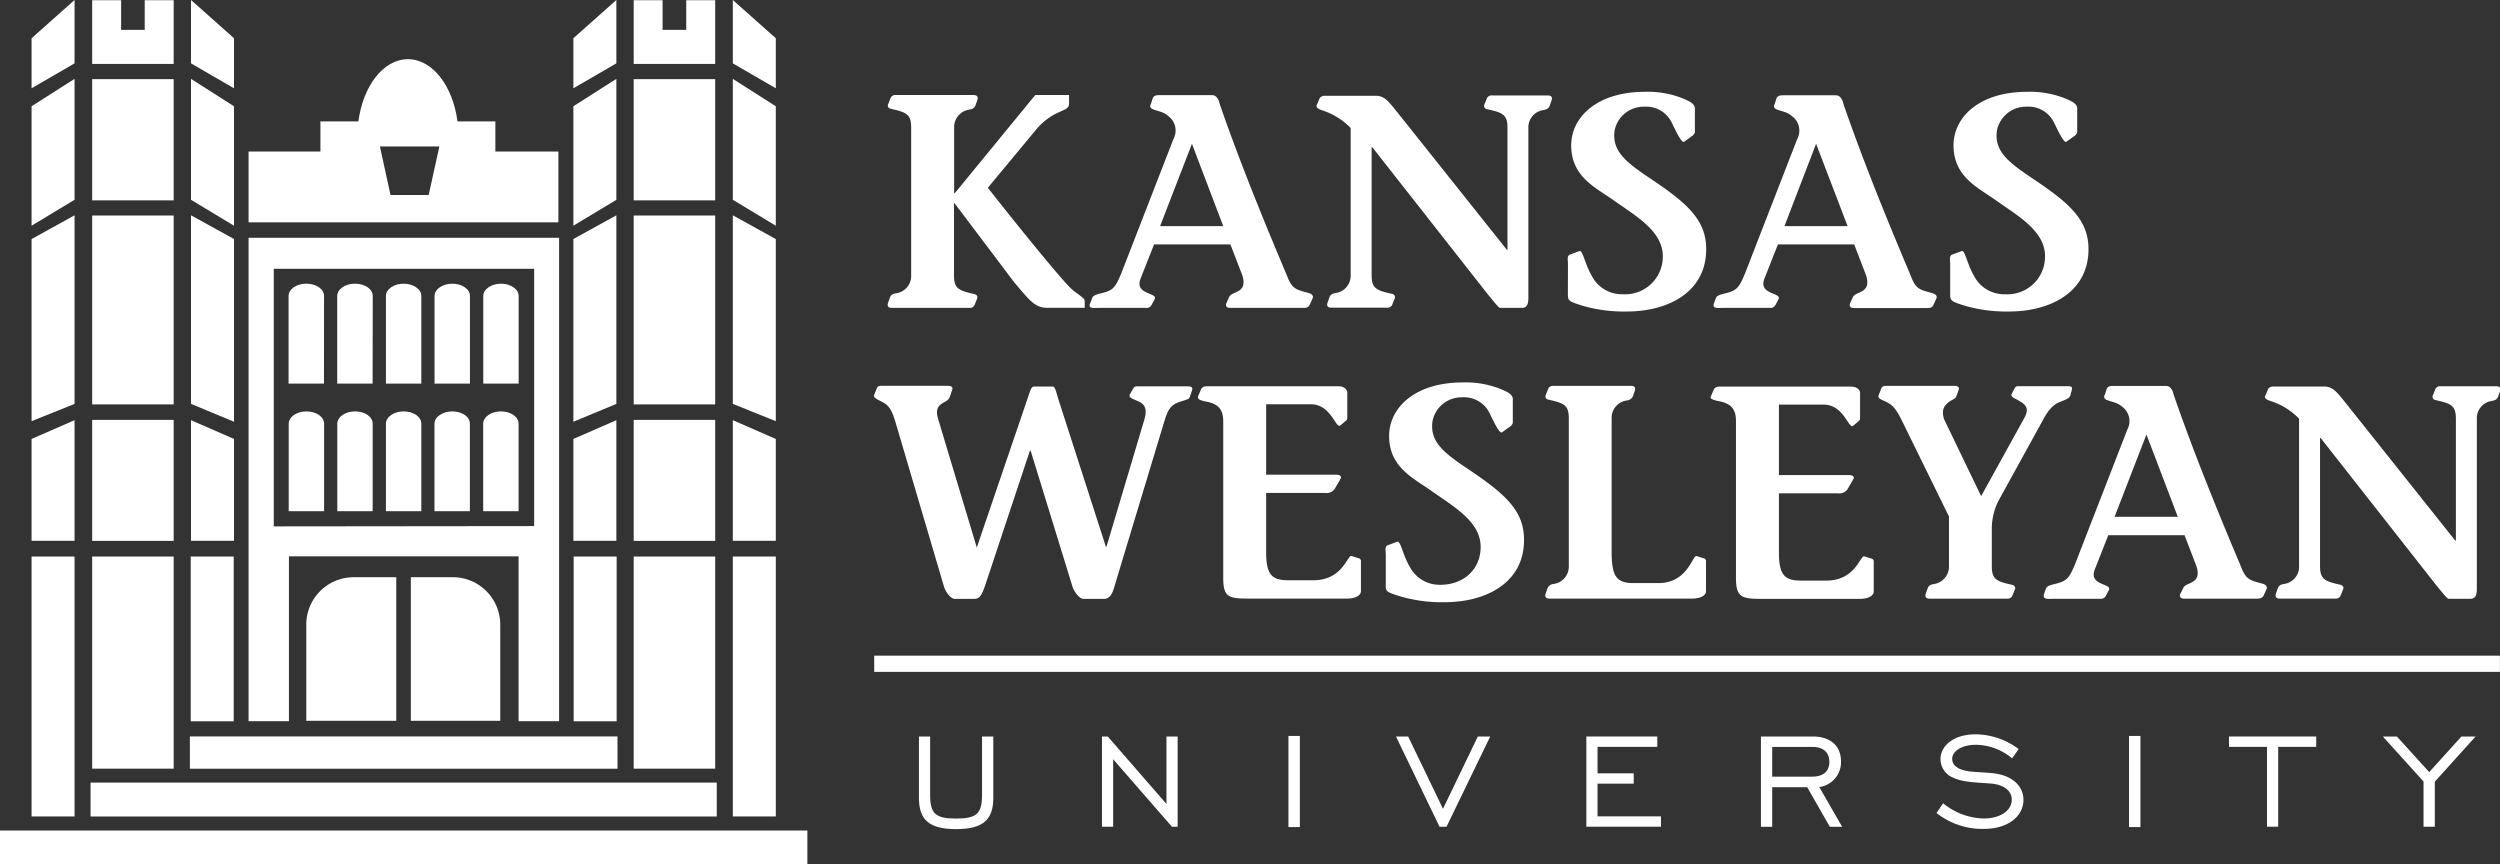
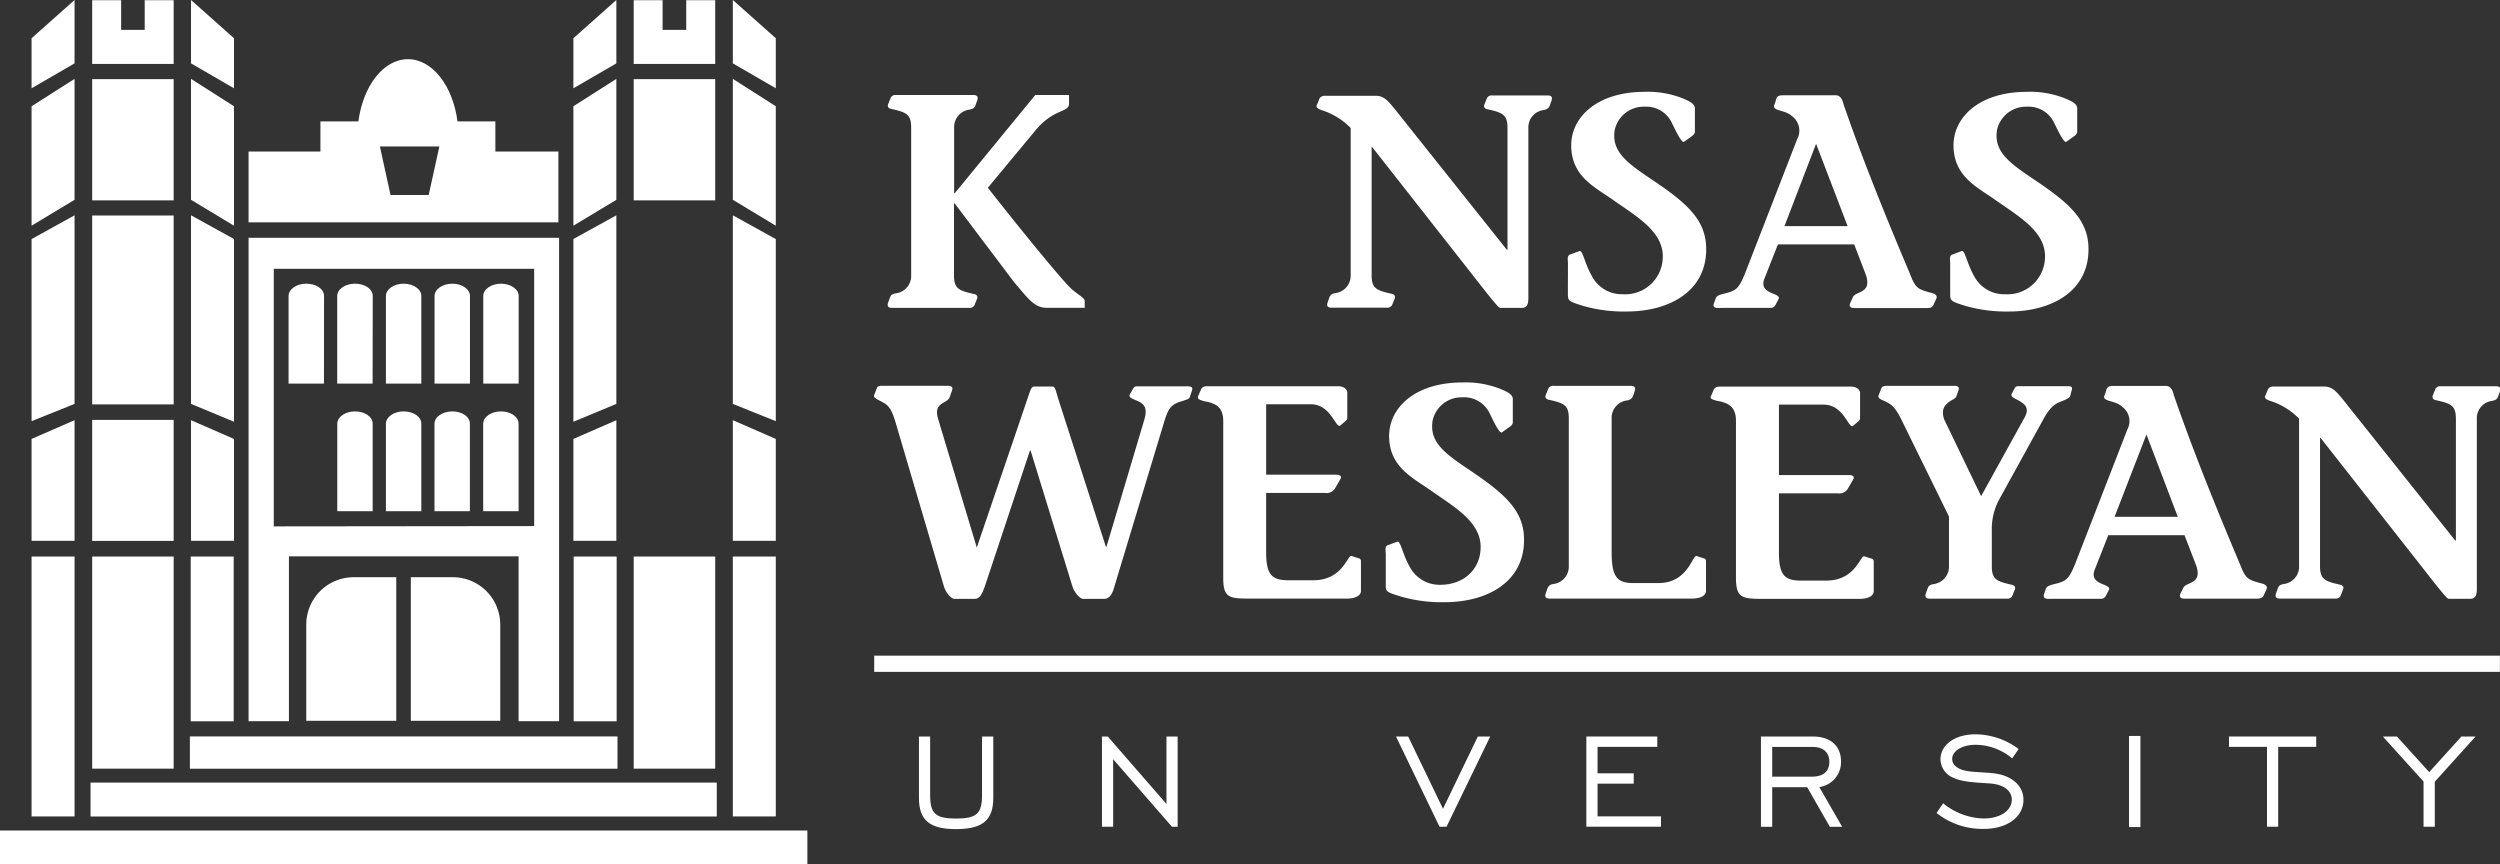
<svg xmlns="http://www.w3.org/2000/svg" id="Layer_1" data-name="Layer 1" viewBox="0 0 353.12 122.07">
  <rect x="0" y="0" width="353.12" height="122.07" fill="#333333" stroke="none" />
  <rect y="117.31" width="114.04" height="4.76" style="fill:#fff" />
  <rect x="12.79" y="110.54" width="88.45" height="4.79" style="fill:#fff" />
  <rect x="4.46" y="78.61" width="6.07" height="36.71" style="fill:#fff" />
  <rect x="13.02" y="78.61" width="11.51" height="29.96" style="fill:#fff" />
  <rect x="26.94" y="78.61" width="6.07" height="23.27" style="fill:#fff" />
  <polygon points="10.53 59.35 4.46 62 4.46 76.39 10.53 76.39 10.53 59.35" style="fill:#fff" />
  <polygon points="33.05 62 26.98 59.35 26.98 76.39 33.05 76.39 33.05 62" style="fill:#fff" />
  <polygon points="10.53 30.41 4.46 33.77 4.46 59.49 10.53 57.05 10.53 30.41" style="fill:#fff" />
  <polygon points="33.05 33.76 26.98 30.41 26.98 57.05 33.05 59.57 33.05 33.76" style="fill:#fff" />
  <rect x="13.02" y="30.44" width="11.51" height="26.68" style="fill:#fff" />
  <rect x="13.02" y="59.31" width="11.51" height="17.09" style="fill:#fff" />
  <polygon points="10.53 11.14 4.46 15.01 4.46 31.88 10.53 28.22 10.53 11.14" style="fill:#fff" />
  <polygon points="33.05 15.01 26.98 11.14 26.98 28.22 33.05 31.88 33.05 15.01" style="fill:#fff" />
  <rect x="13.02" y="11.18" width="11.51" height="17.12" style="fill:#fff" />
  <polygon points="10.53 0 4.46 5.4 4.46 12.47 10.53 8.95 10.53 0" style="fill:#fff" />
  <polygon points="33.05 5.4 26.98 0 26.98 8.95 33.05 12.47 33.05 5.4" style="fill:#fff" />
  <polygon points="24.53 0.03 20.44 0.03 20.44 4.22 17.11 4.22 17.11 0.03 13.02 0.03 13.02 9.03 24.53 9.03 24.53 0.03" style="fill:#fff" />
  <rect x="103.51" y="78.61" width="6.07" height="36.71" style="fill:#fff" />
  <rect x="89.51" y="78.61" width="11.51" height="29.96" style="fill:#fff" />
  <rect x="81.03" y="78.61" width="6.07" height="23.27" style="fill:#fff" />
  <polygon points="109.58 62 103.51 59.35 103.51 76.39 109.58 76.39 109.58 62" style="fill:#fff" />
  <polygon points="87.06 59.35 80.99 62 80.99 76.39 87.06 76.39 87.06 59.35" style="fill:#fff" />
  <polygon points="109.58 33.77 103.51 30.41 103.51 57.05 109.58 59.49 109.58 33.77" style="fill:#fff" />
  <polygon points="87.06 30.41 80.99 33.76 80.99 59.57 87.06 57.05 87.06 30.41" style="fill:#fff" />
-   <rect x="89.51" y="30.44" width="11.51" height="26.68" style="fill:#fff" />
-   <rect x="89.51" y="59.31" width="11.51" height="17.09" style="fill:#fff" />
  <polygon points="109.58 15.01 103.51 11.14 103.51 28.22 109.58 31.88 109.58 15.01" style="fill:#fff" />
  <polygon points="87.06 11.14 80.99 15.01 80.99 31.88 87.06 28.22 87.06 11.14" style="fill:#fff" />
  <rect x="89.51" y="11.18" width="11.51" height="17.12" style="fill:#fff" />
  <polygon points="109.58 5.4 103.51 0 103.51 8.95 109.58 12.47 109.58 5.4" style="fill:#fff" />
  <polygon points="87.06 0 80.99 5.4 80.99 12.47 87.06 8.95 87.06 0" style="fill:#fff" />
  <polygon points="101.02 0.03 96.93 0.03 96.93 4.22 93.59 4.22 93.59 0.03 89.51 0.03 89.51 9.03 101.02 9.03 101.02 0.03" style="fill:#fff" />
  <rect x="26.82" y="104.02" width="60.4" height="4.56" style="fill:#fff" />
  <path d="M166.29,227.31v13.63H179V220.66H173A6.7,6.7,0,0,0,166.29,227.31Z" transform="translate(-123.03 -139.13)" style="fill:#fff" />
  <path d="M181.06,220.66v20.28h12.63V227.31a6.7,6.7,0,0,0-6.76-6.65Z" transform="translate(-123.03 -139.13)" style="fill:#fff" />
  <path d="M202,241V172.72H158.14V241h5.7V217.71h32.44V241Zm-40.3-27.52V177.1h36.78v36.34Z" transform="translate(-123.03 -139.13)" style="fill:#fff" />
-   <path d="M166.31,197.24c-1.38,0-2.5.78-2.5,1.74v12.36h5V199C168.82,198,167.7,197.24,166.31,197.24Z" transform="translate(-123.03 -139.13)" style="fill:#fff" />
  <path d="M173.18,197.24c-1.39,0-2.51.78-2.51,1.74v12.36h5V199C175.69,198,174.56,197.24,173.18,197.24Z" transform="translate(-123.03 -139.13)" style="fill:#fff" />
  <path d="M180.05,197.24c-1.39,0-2.51.78-2.51,1.74v12.36h5V199C182.56,198,181.43,197.24,180.05,197.24Z" transform="translate(-123.03 -139.13)" style="fill:#fff" />
  <path d="M186.92,197.24c-1.39,0-2.52.78-2.52,1.74v12.36h5V199C189.42,198,188.3,197.24,186.92,197.24Z" transform="translate(-123.03 -139.13)" style="fill:#fff" />
  <path d="M193.78,197.24c-1.38,0-2.5.78-2.5,1.74v12.36h5V199C196.29,198,195.17,197.24,193.78,197.24Z" transform="translate(-123.03 -139.13)" style="fill:#fff" />
  <path d="M168.8,180.94c0-1-1.12-1.74-2.51-1.74s-2.5.78-2.5,1.74v12.37h5Z" transform="translate(-123.03 -139.13)" style="fill:#fff" />
  <path d="M175.68,180.94c0-1-1.13-1.74-2.51-1.74s-2.51.78-2.51,1.74v12.37h5Z" transform="translate(-123.03 -139.13)" style="fill:#fff" />
  <path d="M180.05,179.2c-1.39,0-2.51.78-2.51,1.74v12.37h5V180.94C182.56,180,181.43,179.2,180.05,179.2Z" transform="translate(-123.03 -139.13)" style="fill:#fff" />
  <path d="M186.93,179.2c-1.39,0-2.52.78-2.52,1.74v12.37h5V180.94C189.43,180,188.31,179.2,186.93,179.2Z" transform="translate(-123.03 -139.13)" style="fill:#fff" />
  <path d="M193.8,179.2c-1.38,0-2.51.78-2.51,1.74v12.37h5V180.94C196.31,180,195.18,179.2,193.8,179.2Z" transform="translate(-123.03 -139.13)" style="fill:#fff" />
  <path d="M201.9,160.53H193v-4.25h-5.35c-.65-5-3.53-8.79-7-8.79s-6.34,3.78-7,8.79h-5.36v4.25H158.14v10H201.9Zm-18.32,6.14h-5.39l-1.5-6.85h8.4Z" transform="translate(-123.03 -139.13)" style="fill:#fff" />
  <path d="M249.54,180.56c-.3.08-.64.13-.81.6l-.26.73c-.21.64.21.73.56.73h10.9a.76.76,0,0,0,.73-.35l.34-.85c.17-.35.09-.69-.47-.78-2.1-.47-2.75-.77-2.75-2.61V167.85h.09L266.28,179c2,2.32,2.83,3.61,4.64,3.61h5.32v-1c0-.43-1.33-1.11-2-1.8-1.63-1.59-7.68-9.06-11.68-14.16l6.7-8.07c2.58-3.14,4.77-2.54,4.77-3.78v-1.25h-4.77l-11.37,13.87h-.09v-9.27a2.48,2.48,0,0,1,2.19-2.54c.3-.08.64-.12.82-.59l.26-.73c.21-.65-.22-.74-.56-.74H249.58a.74.74,0,0,0-.72.35l-.35.86c-.17.34-.08.68.48.77,2.1.47,2.74.77,2.74,2.62V178A2.46,2.46,0,0,1,249.54,180.56Z" transform="translate(-123.03 -139.13)" style="fill:#fff" />
-   <path d="M278.3,182.62H285c.6,0,.72-.52.85-.73l.26-.47c.56-1-2.83-.61-2-2.88l1.93-4.89h10.78l1.67,4.33c.86,2.62-1.46,2.23-1.84,3.09l-.39.86c-.21.56.17.69.6.69h10.09c.51,0,.85,0,1.07-.43l.43-.95c.12-.34-.13-.59-.56-.72-2.15-.56-2.4-.69-3.22-2.8-2.79-6.6-6.39-15.32-9.36-23.9-.12-.64-.47-1.25-1.07-1.25h-7.42c-.48,0-.86.05-1,.52l-.21.69c-.61,1.07,1.41.77,2.39,1.71a2.53,2.53,0,0,1,.78,3.27l-7.38,19c-.9,2.15-1.2,2.41-3,2.84-.64.17-1,.3-1.11.64l-.22.6C276.58,182.79,277.49,182.62,278.3,182.62Zm13.09-23.18,4.42,11.63h-8.92Z" transform="translate(-123.03 -139.13)" style="fill:#fff" />
  <path d="M309.81,154.72a9.83,9.83,0,0,1,4,2.49V178a2.47,2.47,0,0,1-2.19,2.53c-.3.08-.64.13-.81.6l-.26.73c-.22.64.21.73.55.73h7.82a.76.76,0,0,0,.73-.35l.34-.85c.17-.35.09-.69-.47-.78-2.11-.47-2.75-.77-2.75-2.61V159.92h.09l16.31,20.77c1.33,1.63,1.58,1.93,1.8,1.93h3c.77,0,.94-.56.94-1.42v-24a2.46,2.46,0,0,1,2.19-2.53c.3-.09.65-.14.82-.61l.26-.72c.21-.65-.22-.73-.56-.73h-7.81a.76.76,0,0,0-.73.34l-.35.86c-.17.34-.08.69.48.77,2.1.47,2.75.77,2.75,2.62v17.21h-.09l-15.93-20c-.77-.9-1.33-1.67-2.4-1.75h-7.38a.85.85,0,0,0-.73.34l-.35.86C308.86,154.16,309,154.47,309.81,154.72Z" transform="translate(-123.03 -139.13)" style="fill:#fff" />
  <path d="M344.49,180.52c0,1.11,0,1.15,2.23,1.84a21,21,0,0,0,6.1.77c5.92,0,11.41-2.83,11.2-9.14-.13-4-3-6.35-7.64-9.48-3.52-2.36-5.75-3.95-5.28-7a4.19,4.19,0,0,1,4.21-3.31,4,4,0,0,1,3.9,2.36c.56,1.12,1.37,2.88,1.72,2.58l1.24-.9c.13-.17.26-.3.26-.47v-3.18c.08-.73-.6-1.12-1.89-1.63a13.29,13.29,0,0,0-5.19-.86c-6.82,0-10.39,3.65-10.39,7.55,0,4.43,3.39,5.93,5.93,7.73,3.34,2.36,7.21,4.51,7,8.24a5.31,5.31,0,0,1-5.66,5.07,4.77,4.77,0,0,1-4.38-2.62c-1-1.76-1.25-3.61-1.72-3.48l-1.37.51c-.43.18-.26.82-.26,1.29Z" transform="translate(-123.03 -139.13)" style="fill:#fff" />
  <path d="M366.47,182.62h6.65c.6,0,.73-.52.86-.73l.25-.47c.56-1-2.83-.61-2-2.88l1.93-4.89h10.77L386.6,178c.85,2.62-1.46,2.23-1.85,3.09l-.39.86c-.21.56.17.69.61.69h10.08c.52,0,.86,0,1.07-.43l.43-.95c.13-.34-.12-.59-.56-.72-2.14-.56-2.4-.69-3.21-2.8-2.79-6.6-6.4-15.32-9.36-23.9-.13-.64-.47-1.25-1.07-1.25h-7.43c-.47,0-.86.05-1,.52l-.21.69c-.6,1.07,1.41.77,2.4,1.71a2.53,2.53,0,0,1,.77,3.27l-7.38,19c-.9,2.15-1.2,2.41-3,2.84-.65.17-1,.3-1.12.64l-.21.6C364.75,182.79,365.65,182.62,366.47,182.62Zm13.08-23.18L384,171.07h-8.92Z" transform="translate(-123.03 -139.13)" style="fill:#fff" />
  <path d="M398.49,180.52c0,1.11,0,1.15,2.23,1.84a21,21,0,0,0,6.09.77c5.93,0,11.42-2.83,11.21-9.14-.13-4-3-6.35-7.64-9.48-3.52-2.36-5.75-3.95-5.28-7a4.19,4.19,0,0,1,4.2-3.31,4,4,0,0,1,3.91,2.36c.56,1.12,1.37,2.88,1.71,2.58l1.25-.9c.13-.17.26-.3.26-.47v-3.18c.09-.73-.6-1.12-1.89-1.63a13.29,13.29,0,0,0-5.19-.86c-6.83,0-10.39,3.65-10.39,7.55,0,4.43,3.39,5.93,5.92,7.73,3.35,2.36,7.21,4.51,7,8.24a5.31,5.31,0,0,1-5.66,5.07,4.77,4.77,0,0,1-4.38-2.62c-1-1.76-1.25-3.61-1.72-3.48l-1.37.51c-.43.18-.26.82-.26,1.29Z" transform="translate(-123.03 -139.13)" style="fill:#fff" />
  <path d="M247.22,195.69c1.12.56,1.59.78,2.24,2.88L256.37,222c.22.73.94,1.72,1.5,1.72h2.83c.78,0,1.07-.78,1.42-1.72l6.39-19.23h.09L274.52,222c.22.73,1,1.72,1.5,1.72h3c.77,0,1.16-.78,1.41-1.72l7.08-23.43c.56-1.85,1-2.36,2.5-2.79.51-.17,1-.26,1.07-.56l.34-1c.17-.56-.43-.52-.94-.52h-6.87c-.39,0-.47.22-.64.52l-.35.6c-.25.51.43.64,1.21,1s1.33.94.85,2.53l-5.36,18h-.09l-6.73-20.9c-.26-.82-.39-1.72-.78-1.72h-2.66c-.39,0-.56.73-.9,1.72L261,216.47H261l-5.45-18.12c-.77-2.49,1.24-2.1,1.63-3.13l.34-1c.17-.42-.17-.6-.56-.6h-9.39c-.35,0-.6.05-.69.35l-.34.86C246.32,195.26,246.75,195.43,247.22,195.69Z" transform="translate(-123.03 -139.13)" style="fill:#fff" />
  <path d="M300,223.68h13.26c1.16,0,2-.39,2-1.08v-4.2A.38.38,0,0,0,315,218l-1.07-.34c-.6-.17-1.21,3.43-5.41,3.43H305c-2.36,0-3.13-.82-3.13-4v-8.33h8.32a1.4,1.4,0,0,0,1.38-.6l.77-1.33c.26-.39,0-.65-.56-.65h-9.91v-9.95h6.3c2.88,0,3.52,3.48,4.17,3l.77-.65a.56.56,0,0,0,.22-.38v-3.43c.08-.6-.44-1.08-1.25-1.08H293.37a.78.78,0,0,0-.73.52l-.35.81c-.21.47.18.6.82.78,1.85.3,2.7,1,2.7,2.83v22.15C295.81,223.72,296.76,223.68,300,223.68Z" transform="translate(-123.03 -139.13)" style="fill:#fff" />
  <path d="M321,223.42a21,21,0,0,0,6.09.77c5.93,0,11.42-2.83,11.2-9.14-.12-4-3-6.35-7.63-9.49-3.52-2.36-5.76-3.94-5.28-7a4.18,4.18,0,0,1,4.2-3.31,4,4,0,0,1,3.91,2.36c.55,1.12,1.37,2.88,1.71,2.58l1.25-.9c.13-.17.26-.3.26-.48v-3.17c.08-.73-.61-1.12-1.89-1.63a13.34,13.34,0,0,0-5.2-.86c-6.82,0-10.38,3.65-10.38,7.55,0,4.42,3.39,5.93,5.92,7.73,3.35,2.36,7.21,4.5,7,8.24-.13,3-2.49,5.06-5.67,5.06a4.76,4.76,0,0,1-4.38-2.62c-1-1.76-1.24-3.6-1.71-3.47l-1.37.51c-.44.17-.26.82-.26,1.29v4.16C318.74,222.69,318.74,222.73,321,223.42Z" transform="translate(-123.03 -139.13)" style="fill:#fff" />
  <path d="M341.4,194.84c-.17.34-.09.68.47.77,2.11.47,2.75.77,2.75,2.62v20.85a2.47,2.47,0,0,1-2.19,2.54,1,1,0,0,0-.82.6l-.25.73c-.22.64.21.73.56.73H362c1.16,0,2-.39,2-1.08v-4.2a.38.38,0,0,0-.26-.39l-1.07-.34c-.61-.17-1.2,3.82-5.41,3.82H353.8c-2.36,0-3.13-.82-3.13-4.42V198.23a2.47,2.47,0,0,1,2.19-2.54,1,1,0,0,0,.82-.6l.25-.73c.22-.64-.21-.73-.56-.73h-10.9a.76.76,0,0,0-.73.35Z" transform="translate(-123.03 -139.13)" style="fill:#fff" />
  <path d="M365.53,195.74c1.84.3,2.7,1,2.7,2.83v22.15c0,3,.94,3,4.2,3h13.26c1.16,0,2-.39,2-1.08v-4.2a.38.38,0,0,0-.26-.39l-1.07-.34c-.6-.17-1.2,3.43-5.41,3.43h-3.52c-2.36,0-3.13-.82-3.13-4v-8.33h8.32a1.39,1.39,0,0,0,1.38-.6l.77-1.33c.26-.39,0-.65-.56-.65h-9.91v-9.95h6.3c2.88,0,3.53,3.48,4.17,3l.77-.65a.56.56,0,0,0,.22-.38v-3.43c.08-.6-.43-1.08-1.25-1.08H365.78a.79.79,0,0,0-.73.52l-.34.81C364.49,195.43,364.88,195.56,365.53,195.74Z" transform="translate(-123.03 -139.13)" style="fill:#fff" />
  <path d="M405.27,209.94l6.31-11.46c1-1.89,1.8-2.36,2.53-2.62.34-.17,1.16-.38,1.33-.81l.21-.77c.13-.43,0-.6-.47-.6h-7.12a.49.49,0,0,0-.47.3l-.39.73c-.26.51.39.64,1.16,1.11s1.33,1,.64,2.28l-6.14,11.11-5.23-10.86c-.39-1.24,0-1.8.34-2.14.56-.6,1.25-.69,1.38-1.07l.34-.95c.13-.39-.22-.56-.47-.56h-9.7c-.35,0-.65.05-.77.39l-.35.9c-.22.43.3.64.82.86.86.43,1.41.64,2.44,2.74l6.66,13.57v7a2.48,2.48,0,0,1-2.19,2.54c-.3.08-.65.12-.82.6l-.26.73c-.21.64.22.73.56.73h10.9a.74.74,0,0,0,.73-.35l.35-.86c.17-.34.08-.68-.47-.77-2.11-.47-2.75-.77-2.75-2.62v-5A8.91,8.91,0,0,1,405.27,209.94Z" transform="translate(-123.03 -139.13)" style="fill:#fff" />
  <path d="M422.74,196.55a2.52,2.52,0,0,1,.77,3.26l-7.38,19c-.9,2.15-1.2,2.41-3,2.84-.65.17-1,.3-1.12.64l-.21.6c-.39,1,.51.82,1.33.82h6.65c.6,0,.73-.52.86-.73l.25-.48c.56-1-2.83-.6-2-2.87l1.93-4.9h10.77l1.67,4.34c.86,2.62-1.45,2.23-1.84,3.09L431,223c-.21.56.17.69.6.69h10.09c.52,0,.86-.05,1.07-.43l.43-.95c.13-.34-.13-.6-.56-.73-2.14-.56-2.4-.68-3.22-2.79-2.79-6.61-6.39-15.32-9.35-23.9-.13-.65-.47-1.25-1.08-1.25h-7.42c-.47,0-.86.05-1,.52l-.21.69C419.73,195.91,421.75,195.61,422.74,196.55Zm7.9,15.58h-8.93l4.5-11.63Z" transform="translate(-123.03 -139.13)" style="fill:#fff" />
  <path d="M443.77,195.78a9.72,9.72,0,0,1,4,2.49v20.81a2.46,2.46,0,0,1-2.18,2.54c-.31.08-.65.12-.82.6l-.26.73c-.21.64.21.73.56.73h7.81a.75.75,0,0,0,.73-.35l.34-.86c.18-.34.09-.68-.47-.77-2.1-.47-2.75-.77-2.75-2.62V201h.09l16.31,20.77c1.33,1.63,1.59,1.94,1.8,1.94h3c.78,0,.95-.56.95-1.42v-24a2.46,2.46,0,0,1,2.19-2.54c.3-.08.64-.13.81-.6l.26-.73c.21-.64-.21-.73-.56-.73h-7.81a.75.75,0,0,0-.73.35l-.34.85c-.17.35-.09.69.47.78,2.1.47,2.75.77,2.75,2.62v17.2h-.09l-15.92-20c-.77-.9-1.33-1.67-2.4-1.76h-7.39a.85.85,0,0,0-.73.35l-.34.85C442.83,195.22,442.91,195.52,443.77,195.78Z" transform="translate(-123.03 -139.13)" style="fill:#fff" />
  <path d="M261.74,251.41c0,2.65-.76,3.34-3.67,3.34s-3.66-.69-3.66-3.34v-8.25h-1.58v8.68c0,3.12,1.48,4.4,5.24,4.4s5.26-1.28,5.26-4.4v-8.68h-1.59Z" transform="translate(-123.03 -139.13)" style="fill:#fff" />
  <polygon points="164.76 113.56 156.47 104.03 155.65 104.03 155.65 116.77 157.23 116.77 157.23 107.24 165.53 116.77 166.34 116.77 166.34 104.03 164.76 104.03 164.76 113.56" style="fill:#fff" />
-   <rect x="181.99" y="103.95" width="1.61" height="12.87" style="fill:#fff" />
  <polygon points="203.82 114.24 198.9 104.03 197.18 104.03 203.33 116.77 204.32 116.77 210.49 104.03 208.74 104.03 203.82 114.24" style="fill:#fff" />
  <polygon points="225.65 110.69 230.76 110.69 230.76 109.23 225.65 109.23 225.65 105.49 234.09 105.49 234.09 104.03 224.07 104.03 224.07 116.77 234.61 116.77 234.61 115.31 225.65 115.31 225.65 110.69" style="fill:#fff" />
  <path d="M383.07,246.7c0-2.22-1.49-3.54-4-3.54h-7.31v12.75h1.59v-5.59h4.94l3.2,5.59h1.74L380,250.3A3.55,3.55,0,0,0,383.07,246.7Zm-9.72,2.13v-4.2h5.7c1.54,0,2.37.8,2.37,2.12s-.83,2.08-2.44,2.08Z" transform="translate(-123.03 -139.13)" style="fill:#fff" />
  <path d="M404.64,248.36c-2.34-.26-4.16-.07-5.25-.9a1.36,1.36,0,0,1-.62-1.13c0-1.07,1.31-2,3.32-2a8.1,8.1,0,0,1,5.15,1.92l.92-1.32a10.3,10.3,0,0,0-6.1-2.08c-3,0-4.94,1.56-4.94,3.52a2.85,2.85,0,0,0,1.82,2.62c1.35.62,3.07.65,5.25.81,2,.16,3,1.11,3,2.27,0,1.51-1.54,2.67-4,2.67a9.41,9.41,0,0,1-5.7-2.15l-.93,1.37a10.41,10.41,0,0,0,6.65,2.25c3.59,0,5.63-1.89,5.63-4.09C408.85,250.21,407.31,248.67,404.64,248.36Z" transform="translate(-123.03 -139.13)" style="fill:#fff" />
  <rect x="300.72" y="103.95" width="1.61" height="12.87" style="fill:#fff" />
  <polygon points="314.84 105.49 320.21 105.49 320.21 116.77 321.79 116.77 321.79 105.49 327.16 105.49 327.16 104.03 314.84 104.03 314.84 105.49" style="fill:#fff" />
  <polygon points="343.12 109.06 338.56 104.03 336.57 104.03 342.32 110.39 342.32 116.77 343.91 116.77 343.91 110.41 349.67 104.03 347.67 104.03 343.12 109.06" style="fill:#fff" />
  <rect x="123.48" y="92.61" width="229.63" height="2.29" style="fill:#fff" />
</svg>